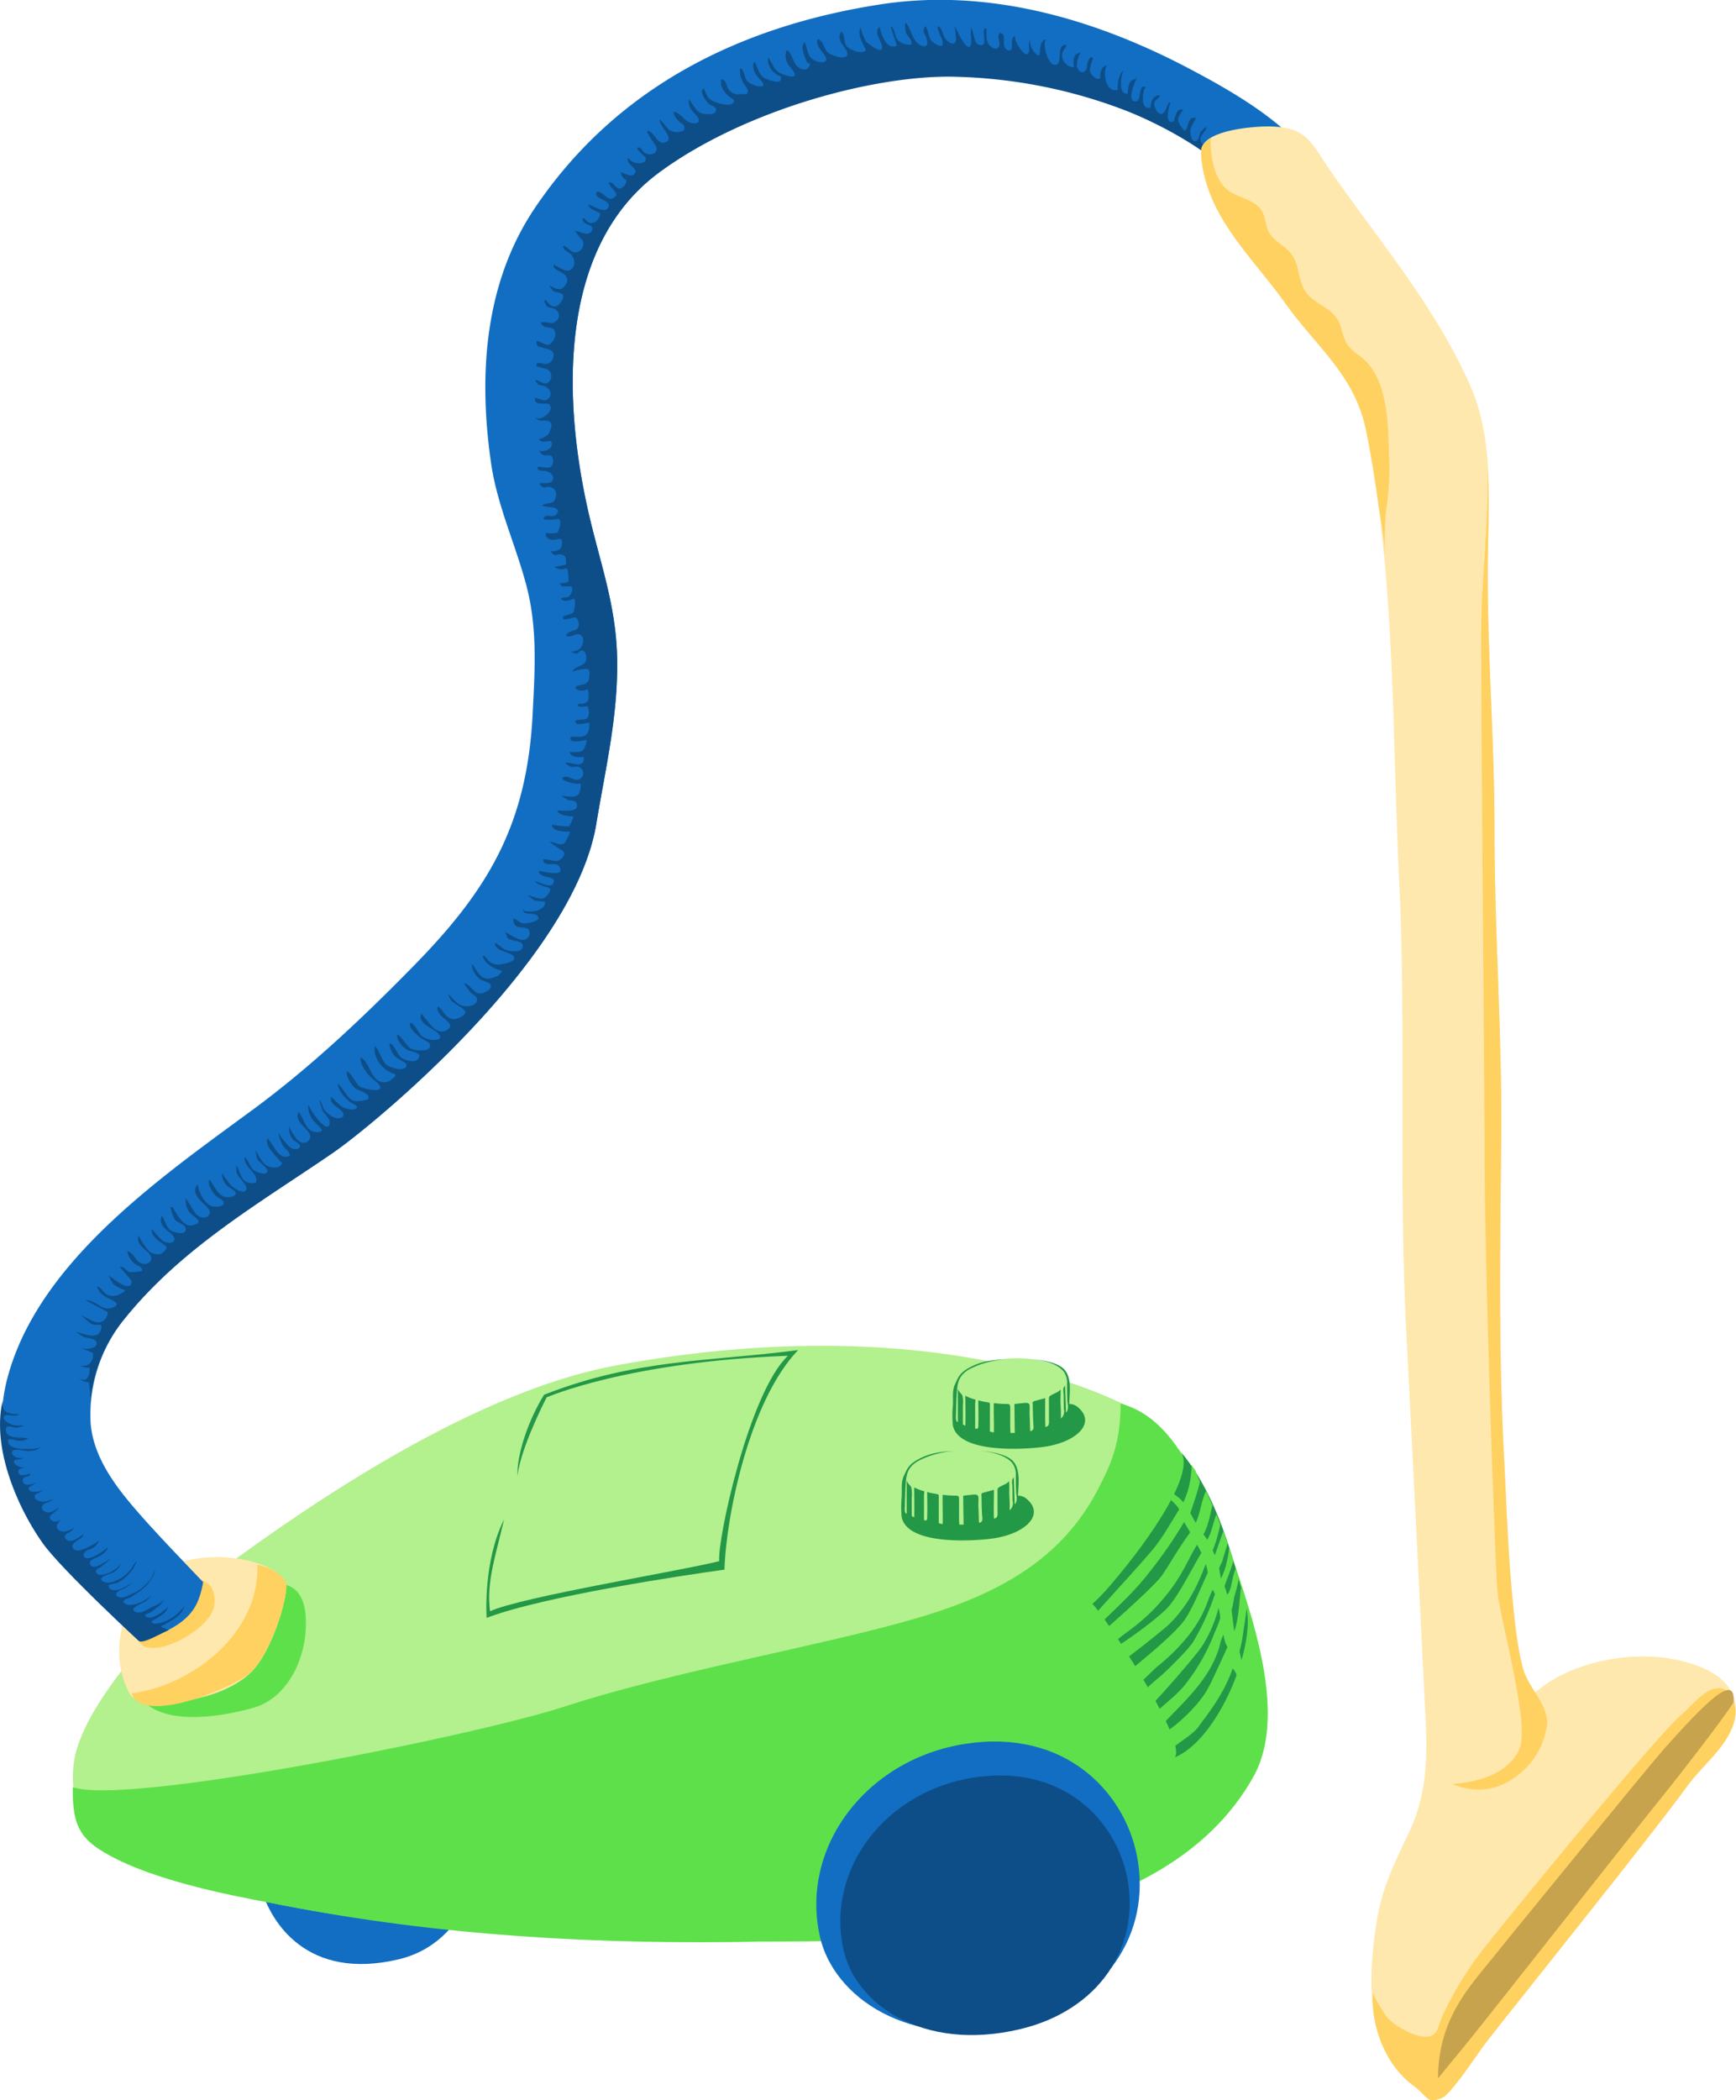
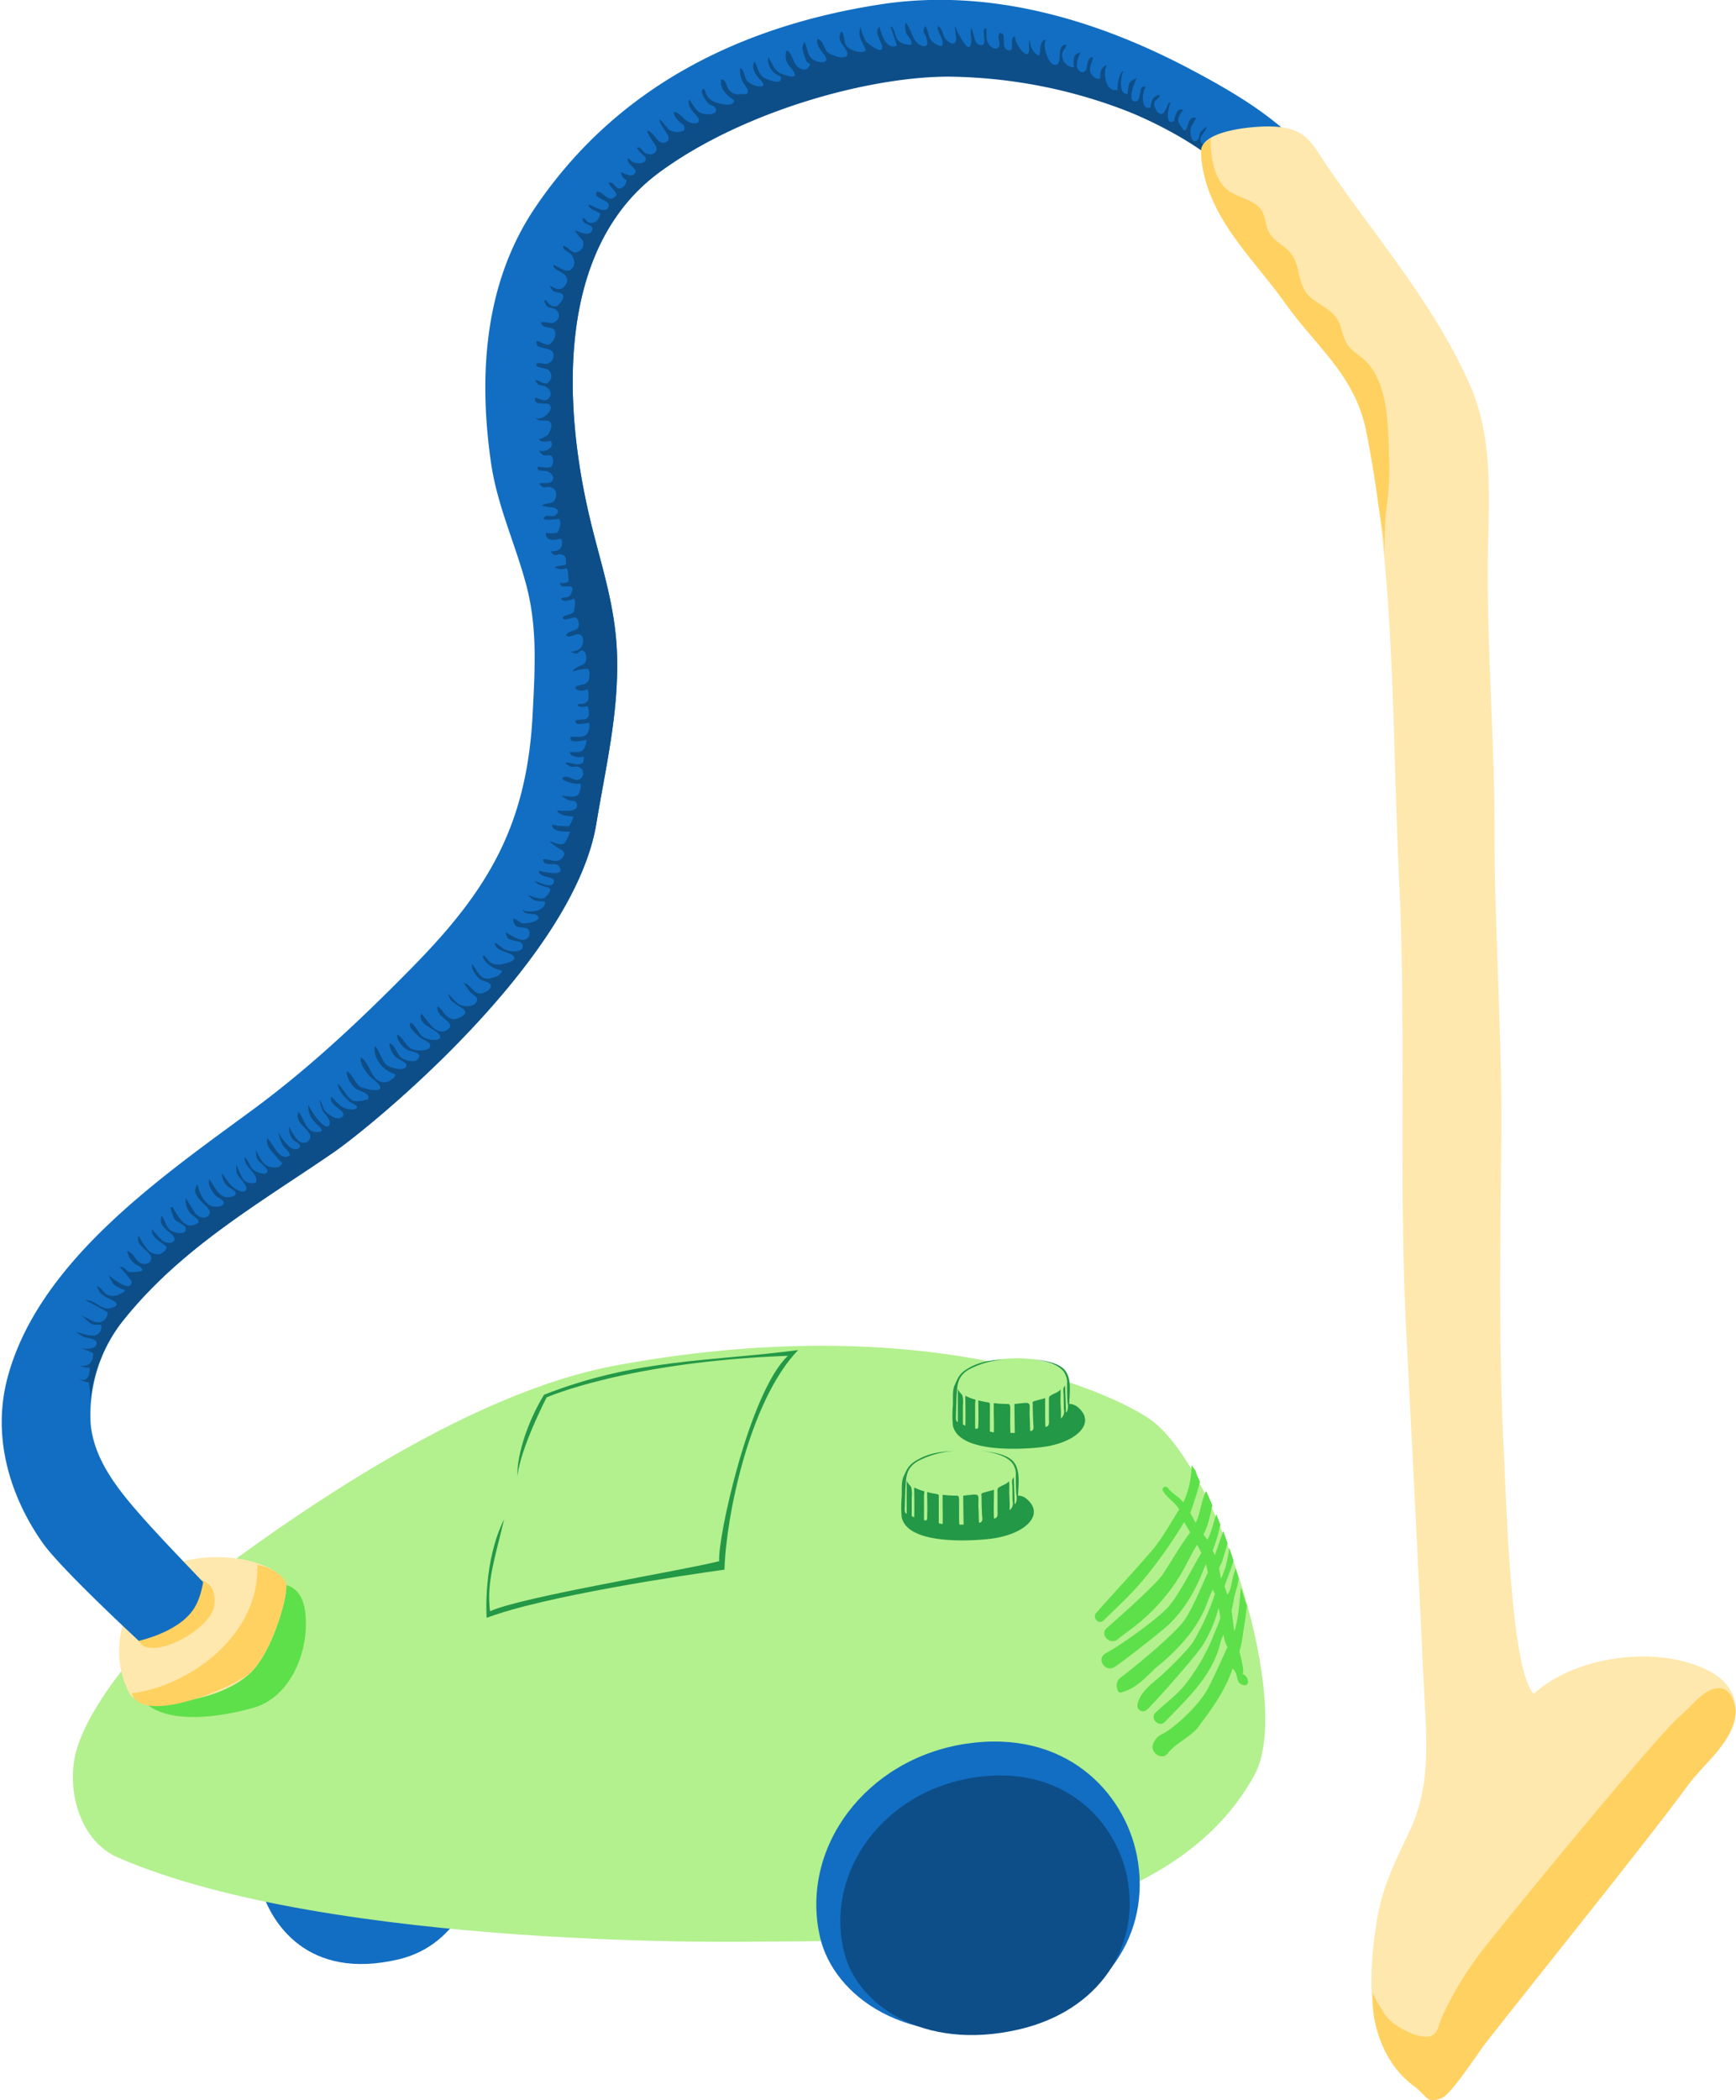
<svg xmlns="http://www.w3.org/2000/svg" viewBox="0 0 405.37 490.24">
  <defs>
    <style>.cls-1{fill:#126ec2;}.cls-2{fill:#b3f08e;}.cls-3{fill:#5ee04a;}.cls-4{fill:#ffe8ad;}.cls-5{fill:#ffd161;}.cls-6{fill:#0d4e89;}.cls-7{fill:#239847;}.cls-8{fill:#c6a34c;}</style>
  </defs>
  <g id="Слой_2" data-name="Слой 2">
    <g id="Layer_4" data-name="Layer 4">
      <path class="cls-1" d="M61,440.92c-4.45-15.33.8-36.24,21-39,21.83-3,28.82,14.71,30,24.29,1.59,12.67-4.63,27.72-18.82,31.11C71.53,462.47,63.22,448.49,61,440.92Z" />
      <path class="cls-2" d="M27.51,433.56c-8.22-3.58-11.59-14-10.18-22.65,2.41-15,25.58-38.05,33.93-44.24,51.19-38,80.15-45.7,93.22-48.08,75.1-13.66,118.15,7.87,125,13.39,15.44,12.53,32.47,65.74,23.47,82.29C271,454.52,204.53,453,177.24,453.2,177.24,453.2,77.52,455.31,27.51,433.56Z" />
-       <path class="cls-3" d="M27.32,434C19,429.84,16.84,426.82,17,417.15c12,4.39,93-11.71,114.88-18.83,21.3-6.92,48.23-12,70.17-17.41,20.76-5.15,43.14-11.61,54.29-33.2,2.86-5.52,5.33-10.46,5.33-20.09,10,2.64,14.55,12.69,16.35,15,5.06,6.57,8.05,16,10.68,23.78,4.43,13.1,11.46,34.5,4.21,47.83C271,454.52,204.53,453,177.24,453.2c-37,.78-75.14-1.35-111.5-8.55C59.47,443.4,40,440.27,27.32,434Z" />
      <path class="cls-3" d="M34.26,397.79c6,4.87,18,2.78,24.89.84,7.72-2.18,11.88-10.78,12.24-18.32.14-3,0-7.27-2.63-9.37-2.85-2.32-9.36-1.74-10.23,2.59Z" />
      <path class="cls-4" d="M30.3,395.42c-5.26-9.77-2-22.68,7.91-29,8-5.11,24.95-3.28,28.49,2.9,1,1.85-2.84,16-8.17,21.11C50.3,398.25,32.15,398.85,30.3,395.42Z" />
      <path class="cls-5" d="M30.75,395.25c14-1.78,30-14,29.33-30,2.4.36,5.37,1.84,6.62,4,1,1.85-2.84,16-8.17,21.11C55.16,393.61,33.33,403,30.75,395.25Z" />
      <path class="cls-5" d="M31.36,379.33c-1.17,1.22,1.45,4.67,2.37,5,4.65,1.76,14.53-4.08,16.09-8.7.63-1.87.26-4.75-1.06-5.79-2.55-2-5.61-2.34-7.38,0C41.38,369.83,32.15,377.22,31.36,379.33Z" />
      <path class="cls-1" d="M32.41,383S14,366,9.86,360c-7.79-11.16-11.67-24.86-8.14-38.29,7.2-27.34,36.2-47.14,57.6-62.91,13.29-9.81,25.42-21.27,37-33.07,17.6-17.89,26.75-33.06,28.06-59.12.53-10.55,1.17-20.12-1.54-30.23-2.56-9.55-6.76-18.45-8.18-28.33-3-20.76-1.48-42.16,10.29-59.58C144.2,20,173.24,6,205.73,1c25.42-3.89,50.35,3.7,71.49,14.77,22.16,11.61,32.46,20.28,41.88,43.6,2.22,5.5,8.27,32.36-5.54,26.11-3.63-1.64-9.78-12.81-11.89-16.42-3.12-5.32-3.65-14.17-6.77-19.26-13.62-22.18-46.07-30-71.5-33.5-19-2.64-48.8,9-69.13,23.68-24.63,17.81-22.54,54.6-16.91,79.37,2.69,11.87,6.45,21.68,6.74,34,.31,13.43-2.65,25.6-4.85,38.88C134,224.21,87,262.72,77.78,269.06c-17.51,12-36,22.5-49.53,39.81a35.61,35.61,0,0,0-7.08,23.42c.64,7.5,5.27,13.92,10,19.47S42.41,364,47.44,369.3c-.79,4.22-1.9,6.67-4.74,9C38.48,381.7,32.41,383,32.41,383Z" />
      <path class="cls-6" d="M21.06,327.36a23.77,23.77,0,0,0-.32-4.71,4.38,4.38,0,0,1-2.43-.94c2.11,1.25,2.73-.81,2.6-2.51a3.36,3.36,0,0,1-2.47-.65,2.19,2.19,0,0,0,3.24-1.82c.16-1.06.2-.84-.71-1.26a7.93,7.93,0,0,0-2.11-.65c.87,0,3.43.22,3.68-1.09s-2.12-1.38-2.91-1.64c-.61-.2-1.58-1.16-2.12-1.19,1.71.09,5.47,2.32,6.14-.84.28-1.35-.77-.58-1.94-.92s-2.16-2-3.14-2.2c1.52.31,2.92,1.78,4.52,1.71a2.11,2.11,0,0,0,1.8-1.27c.53-1.2.23-1.1-.75-1.66-.4-.24-4.06-2.21-4.2-2.19,2.14-.33,3.73,2.46,5.95,1.81,2.64-.78.81-1.62-.53-2.27a6.79,6.79,0,0,1-1.85-1.23,8.09,8.09,0,0,1-.9-1.58c1.05.16,1.57,1.6,2.52,2a3.74,3.74,0,0,0,2.47,0c.06,0,2-.94,1.48-1.16a9,9,0,0,1-2.56-1.31,9.21,9.21,0,0,1-1.09-2c.61.22,5.05,4.28,5.32,1.36,0-.34-2.84-3.43-2.8-3.44,1.15-.13,1.35.86,2.25,1.19.36.13,3-.07,3-.34.05-.92-1.19-1.14-1.75-1.6a4.92,4.92,0,0,1-1.76-2.95c1.61.38,1.94,2.54,3.56,2.95s2.78-1.09,1.51-2.44c-.93-1-3.3-2.37-2.28-4.25-.26.48,2,3.54,2.43,3.85a3.56,3.56,0,0,0,2.46.61c.54-.16,2-1.32,1.31-1.9-1.2-1-3.52-2.07-3.21-4A20.54,20.54,0,0,0,38,289.64c2,1.16,4-.06,1.73-1.85-1.2-.94-2.88-2.34-1.89-4,.68,1.09.76,2.2,1.81,3.24.73.72,4.11,1.52,3.69-.38-.17-.77-2-1.38-2.54-2-.2-.25-1.23-2.94-.86-2.86h.39c.82,1.44,2.56,4.7,4.53,4.22,3.14-.75.61-1.67-.47-2.91a4.24,4.24,0,0,1-1-3.39c0-.14,2.1,3.34,2.27,3.56.74.9,2.58,1.51,3.27.07.81-1.7-5.16-3.94-2.79-6.89.3,1.71,1.38,4.22,3.09,5,.7.3,3,.42,3-.69,0-.68-1.52-1.29-1.91-1.73-.75-.82-2-2.63-1.41-3.73,1.14,1.46,2,4,4.14,4.16.58,0,2-.19,2-.89s-1.46-1.24-1.89-1.68a4,4,0,0,1-1.32-3.06,31.1,31.1,0,0,0,2.1,2.84c.56.58,2.56,2,3.38,1.24,1.06-.93-1.8-3.07-2.09-4.22a15.64,15.64,0,0,0-.12-1.8c.84,1.09,1,3,2.14,3.83a2.85,2.85,0,0,0,2.55.28c.61-2.18-3.07-3.64-2.63-5.89.77.63,1.12,2,1.79,2.77.44.54,2.4,1.3,3.06,1,1.48-.67-1.27-2.33-1.86-3.21-.46-.68-.23-1.83-.64-2.37.91,1.18,1.62,3.38,3.14,3.94.75.27,2.21.51,2.83-.17.77-.85.14-.66-.31-1.26-.81-1.1-3.56-3.51-2.7-5.14a23.1,23.1,0,0,1,1.7,2.42c.75,1.17,1.9,2.47,3.47,1.69.08-1-1.11-1.6-1.56-2.38A7.92,7.92,0,0,1,65,264c-.12.73,2.42,3.77,3.13,4.05.53.21,1.84.38,1.91-.51,0-.64-1.35-1.15-1.69-1.59a4.26,4.26,0,0,1-.82-3.13c-.07.44,1.43,2.7,1.76,3.06.78.85,2.09,1.37,2.92.18,1.44-2.07-3.94-3.76-2.46-6.5,1.34,1.61,1.57,4.68,4.27,4.69,2.49,0,.12-1.51-.63-2.46A5,5,0,0,1,72,257.88a18,18,0,0,0,1.69,2.75c.6.89,3.22,3.88,3.3,1.33,0-.89-1.17-1.93-1.61-2.62-.28-.43-.76-2.56-.86-2.65.7.61.71,1.62,1.19,2.32.58.87,2.26,2.12,3.38,2,1.45-.17,1.4-1.16.31-2S77,257.39,77.29,256c1.13.88,1.93,2.16,3.28,2.67.52.2,2.79.67,2.78-.32,0-.31-1.48-1-1.75-1.21-1-.85-2.77-2.76-2.68-4.11,1.3,1,1.84,2.85,3.22,3.72.92.59,2.83.13,3.85-.19.49-1.6-2.25-1.78-3.13-2.61s-2-2.54-1.87-3.87c1.13.37,1.93,2.74,3.08,3.57.43.31,4.69,1.48,4.73.24,0-1-2.09-2.1-2.75-3-.78-1-2.1-2.67-1.8-4.1,1.68,1,2,3.28,3.23,4.67a2.74,2.74,0,0,0,3.15,1c.26-.08,2.49-1.49,1.43-1.81-2.57-.74-5-3.57-4.54-6.52,1.06,1,1.49,3.11,2.6,4.32.71.77,5.07,2,4.77,0-.06-.43-2.19-1.35-2.6-1.8a5.06,5.06,0,0,1-1.37-3.1c1.12,0,1.81,2.59,2.83,3.35.74.56,3.12,1.29,3.87.28,1.18-1.58-1.6-1.67-2.39-2.06-1.16-.57-2.62-2.28-2.53-3.65,1.37.54,2,2.64,3.41,3.36.78.38,3.61.68,4.19-.3.69-1.17-1.26-1.69-2-2.22s-3-2.43-2.56-3.38,2.12,2.32,2.67,2.82c1.61,1.49,6.31,1.35,3.5-.88-1.24-1-4.48-2.15-3.51-4.29,0,0,2.37,3,2.61,3.17,1,.93,2.25,1.44,3.46.6,2.44-1.66-2.72-2.71-2.33-5.4,1,.31,1.44,1.76,2.35,2.36a2.65,2.65,0,0,0,1.48.59c.68,0,2.68-.79,2.7-1.6,0-.58-.95-1.07-1.33-1.35a13.82,13.82,0,0,1-2-1.41c-.34-.37-.63-1.51-.86-1.7,1,.84,1.82,2.14,3,2.74,1,.46,3.11.47,3.74-.64s-.43-1.51-1.22-2.17c-.17-.14-1.91-2.37-1.55-2.3,1.3.27,2.09,2.27,3.51,2.43.77.09,2.88-.86,2.65-1.89-.19-.82-1.92-1-2.49-1.41-.89-.7-2.16-2.41-1.89-3.58,1.17,1.33,1.73,3.56,3.87,3.41a10.49,10.49,0,0,0,2.12-.64s1.49-1.16.77-1.28c-1.48-.24-4.11-1.73-4.25-3.41h.39a12.11,12.11,0,0,0,1.31,1.48,3.54,3.54,0,0,0,1.92.57c.68,0,3.46-.54,3.68-1.31.5-1.74-4.44-1.34-4.48-3.71,0-.32,2,1.35,2.14,1.39a5.52,5.52,0,0,0,2.87.52c.77-.12,1.6-.31,1.49-1.34s-1.57-.95-2.3-1.22c-.51-.19-.94-.18-1.31-.64a7.37,7.37,0,0,1-.38-1.23c1.14.57,3.34,2.23,4.69,1.65a1.57,1.57,0,0,0,.66-2.28c-.54-.69-2.7-.32-3.12-1a2.58,2.58,0,0,1-.45-1.58c.85.11,1.44,1,2.23,1.13s5-.61,3.24-1.9c-.82-.61-3.15.15-3.25-1.45.06.88,3,.52,3.5.33.87-.37,1.93-1,1.64-2.11a8.52,8.52,0,0,1-2.42-.26c-.48-.15-1.44-1.18-1.69-1.22,1.15.18,3.12,1.36,4.21.54.27-.19,1.72-1.82.94-2.17-1.11-.5-2.64-.59-3.37-1.62.88.08,4.1,2.09,4.47.15.28-1.42-3.45-.76-3.57-2.53.37-.08,6.71,1.74,4.74-1.12-.79-1.14-3.5.44-3.71-1.55,1.59-.3,3,1.14,4.41-.33,1.21-1.29.18-1.78-1-2.42-.28-.15-1.91-1.4-1.9-1.4,1.21,0,2.21,1,3.39.4.32-.17,1.65-2.78,1.3-2.77-1.14.06-4.23,0-4.1-1.63a16.92,16.92,0,0,0,3.95.4,7.78,7.78,0,0,0,1.05-2.32c-1.11,0-3.43-.21-3.82-1.33.83-.14,5.39.73,4.56-1.72-.25-.74-1.33-.57-1.92-.74a10,10,0,0,1-1.6-1c1.17,0,2.85.57,3.87-.25.42-.33,1-2.93.26-2.61s-4.92-.77-3.71-1.48c1-.57,2.33.8,3.37.58a1.54,1.54,0,0,0,.12-3c-.59-.2-1.35.16-1.93-.09,0,0-1.36-.79-.94-.86,1.09-.2,2.48.71,3.5.22.8-.39.61-.94.64-1.67-.89.3-3.28.15-3.25-1.07,1-.05,2.18.23,3-.35.43-.3,1.22-2.6.75-2.47-.64.17-4.34,1-3.5-.74,1.13-.06,2.94.34,3.77-.67a3.6,3.6,0,0,0,.48-2.59c-.78,0-3.22.95-3.22-.44,0-.33,2.34-.27,2.66-.53.83-.69.43-2,.26-2.88-.75,0-1.78.4-2.36-.17.06-.15.12-.27.18-.42.88.07,1.69,0,2.21-.72.26-.37.16-2.8-.15-2.65-.79.38-2.52.6-2.81-.52.95-.69,2.25-.32,2.95-1.31.35-.49.6-2.35.1-2.8s-3.64.41-3.63.54c0-1.06,2.58-1.37,3-2.37.32-.69.18-2.34-.7-2.59-.59-.18-.87.62-1.41.69s-1.11-.45-1.67-.42c1-.05,2.21-.22,2.77-1.11s.76-2.71-.58-2.95c-1.07-.2-2,1-3,.29a1.42,1.42,0,0,1,.64-.71c.6-.41,1.83-.51,2.2-1.15a2.22,2.22,0,0,0-.45-2.3c-.58-.35-3.42,1.18-3.06-.21.08-.28,2-.6,2.35-1s.68-3.39.11-3.2c-.82.27-2.23.89-2.95,0,.55-.56,1.35-.09,2-.71.27-.27.79-1.3.65-1.69-.32-.88-.38-.31-1.12-.5-.4-.11-1,.18-1.39-.11,0,0-.61-.68-.39-.67a3.5,3.5,0,0,0,2-.35c0-.15,0-3.32-.57-3.1a2.8,2.8,0,0,1-2.68-.28c.74-.31,1.82-.27,2.66-.62,0-1.55.06-2.15-1.36-2.37-.45-.07-1,.33-1.48.12-.12-.06-.85-.82-.67-.81,1.3,0,2.51-.3,2.58-1.79.09-1.69-.57-1-1.72-.9s-2.28-.36-2-1.61a9,9,0,0,0,2.49,0c.65-.31,1.25-3.13.42-3.24-.17,0-4.87.67-3.1-.62.57-.42,1.76.27,2.39-.29,1.19-1,.3-1.59-.58-1.8.14,0-3.08-.2-2.37-.58,1.14-.62,2.4-.08,2.89-1.4.56-1.49,0-2.56-1.38-2.8-.47-.08-1.16.28-1.61,0,0,0-1-.8-.63-.85.83-.12,2.58.19,3-.69.55-1.09-.61-1.92-1.44-2.15s-2.24.24-2.05-1c.86-.07,2.55.51,3.25-.12a2.2,2.2,0,0,0,.07-2.32c-.48-.51-1.35-.08-2-.32s-.85-1-1.16-1.1c1.29.61,4-.46,2.91-2.19-.72.09-2.66.55-2.77-.62,0,.56,1.92-.63,2.08-.81a5.06,5.06,0,0,0,.85-2.13c-.17-2.31-3-.12-3.82-2.1.64,1.46,4.58-1.08,3.43-2.73-.61-.89-3.83.57-3.42-1.72.85.14,2.08,1,2.89.4,1.44-1.06.48-2.58-.65-3.06-.46-.2-1.23-.12-1.62-.48,0,0-.82-1.06-.48-1,.81.13,2,1.21,2.81.69a1.93,1.93,0,0,0,.17-3c-.37-.32-2.76-.64-2.82-1-.23-1.18,1.7-.32,2.22-.4a2,2,0,0,0,1.69-2.56c-.41-1-1.73-.93-2.58-1.27-.34-.13-1-.16-1.2-.54,0-.1-.25-1,0-1,.9.15,2,1.12,2.89.83a3.25,3.25,0,0,0,1.41-2.54c-.16-2.21-2.67-.73-3.33-2.42-.26-.66,2.35.07,2.73-.08,1.89-.74,1.85-2.59.28-3.33-.51-.23-1.24-.15-1.68-.57-.1-.1-.81-1.41-.52-1.37h.4c.51.86,1.38,1.71,2.44,1.31.56-.2,1.71-1.75,1.52-2.38-.25-.85-1.49-.68-2.13-1s-.95-1.35-1.19-1.47c1.44.75,2.61,1.61,3.73.08,1-1.33.44-2.33-.9-3.11-.69-.4-1.9-.73-1.8-1.71,1.1.26,2.71,1.84,3.86,1.2,1.56-.86,1.08-3,0-3.89-.67-.54-1.67-.75-1.61-1.76,1,.09,1.8,1.58,2.88,1.54a2,2,0,0,0,1.69-2.76s-2.09-2.39-1.76-2.33c1,.17,3.12,1.47,3.86.1.94-1.77-2.43-1.17-2.08-3.06.73.16.93,1.07,1.76,1.16,1.39.14,2.11-1.06,2.34-2.19-.77-.57-2.72-1-2.77-2.09.93.13,4.21,2.54,4.73.34.34-1.48-3.76-1.63-2.8-3.3,1.55-.31,2.54,2.55,4.11,1.27.87-.69.35-1-.14-1.71,0,0-1.63-1.74-1-1.78,1-.07,1.49,1.54,2.4,1.45a2,2,0,0,0,1.55-2,2.15,2.15,0,0,1-1.28-1.79c1,.25,2.54,1.35,3.32.18.58-.87-1.4-1.86-1.6-2.68-.34-1.38.06-.66.74-.14,1,.79,4,.81,3.21-1,0,.1-2.52-2.14-1.67-2.17s.9.86,1.65,1.27c1.51.83,3.2,0,2.52-1.61-.06-.13-2.48-3.54-1.95-3.52,1.63.07,2.5,4,4.64,2.4,1.3-.95-2-3.71-1.79-5,0-.36,2,2.18,2.05,2.24a3.48,3.48,0,0,0,3.65.21,2.74,2.74,0,0,0,0-1.14c-.92-.58-2.55-2-2.42-3.15,1.62.09,2.38,2.16,4,2.55,1.81.46,2.5-.42,1.18-1.83-1-1.1-1.91-2-1.64-3.65.88.93,1.43,2.46,2.59,3.11.76.42,3.71.75,3.76-.61,0-.9-1.09-1-1.6-1.37-.71-.56-2.75-3.46-1.1-3.64-.27,0,.68,1.86.8,2a4,4,0,0,0,2,1.25c.79.27,3,.86,3.68.25,1-.87-.19-1.13-.71-1.6-1.18-1-2.17-2.25-1.9-4,1.18-.18,1.15,1.48,1.72,2.24a2.7,2.7,0,0,0,2.1,1.2c.17,0,2.11-.07,2.15-.11.78-.65-.24-1.74-.7-2.43a5.49,5.49,0,0,1-.82-3.56c.79.09,1,2,1.49,2.79.95,1.45,5.83,2.5,3.11-.19-1-1-2.16-2.83-1.22-4.13.63,1.13.91,2.81,2,3.65.49.38,3.8,1.68,4.08.64a1.71,1.71,0,0,0,0-.84c-1.73-.5-3.32-2.61-2.91-4.45a18.11,18.11,0,0,1,1.3,2.28,4,4,0,0,0,2.49,1.79c2.51.92,3.22.4,1.33-1.83a3.69,3.69,0,0,1-.83-3.86c1,0,1.64,3.16,2.57,3.82.75.53,1.88,1.08,2.58.09.84-1.17-.34-.76-.55-1.44-.36-1.17-1.55-3.34-.36-4.41.51,1.14.59,2.7,1.45,3.67,1.1,1.22,4.92,1.77,3.07-.76-.73-1-2.06-2.37-1.5-3.65,1.41.4,1.38,2.3,2.37,3.15.64.55,3.81,1.86,4.47.7.45-.8-.95-2.22-1.28-2.83A3.21,3.21,0,0,1,196,8.59c0-.1.31-1.38.55-1.16.81.77.4,2.39,1.14,3.32s3.53,2,4.5,1c-.74-2-2.07-3.26-1.24-5.43a12.58,12.58,0,0,0,1.26,3.36c.22.3,3.72,3.12,3.79,1.45.05-1.22-2.18-3.74-.6-4.84.41,1.72,1.49,5.41,4,4.38,0-.31-1.54-4.58-1.4-4.53.94.33.89,2.28,1.57,3.1a3.65,3.65,0,0,0,3.29,1.13c.1-1.14-.79-1.73-1.28-2.63-.18-.32-.38-2.71-.05-2.37,1.3,1.34,1.48,4.37,3.5,5.21,1.82.75,1.61-.74,1.24-1.89-.16-.48-.65-1-.61-1.56,0-.06.25-1.21.43-1,.76,1,.64,2.5,1.46,3.43.37.43,2.41,1.8,2.55.81.22-1.54-1.27-2.69-1.14-4.25,1.09.21,1.14,2.15,1.79,2.92,1,1.15,2.43,1.84,2.51,0,0-.19-.34-3-.31-3s2.85,6.55,3.67,4.55c.48-1.16-.22-2.83.2-4.1a11.64,11.64,0,0,1,.65,2.15c.18.67.38,1.61,1.22,1.83,2.15.58.5-2.77,1.24-3.83h.4c.06,1.23-.17,2.72.63,3.79.54.71,1.83,1.5,2.35.33.39-.88-.79-2.31.3-3.12a2.89,2.89,0,0,1,.58.35c.58.47-.41,3.4,1.27,3.74s0-2.66,1.52-3.32c-.06,1.84,3.3,6.38,3.33,3.06,0-1-.28-1.71.56-2.5-1.07,1,.64,3.82,1.77,4,.46-1.08-.07-3.91,1.91-3.69-1.42-.16-.13,5.34,1.47,5.79,2.6.73.22-4.8,3-4.61-.16,1-1.09,1.22-1,2.65a2.92,2.92,0,0,0,2.78,2.63,5.32,5.32,0,0,1,.06-2.48c.38-1,1.31-.75,1.59-1.17a6.34,6.34,0,0,0-1,3.4c.17.84,1.07,1.75,1.83,1.19.91-.67.19-2.66,1.63-3.4a2,2,0,0,1,.36.42c-.06-.08-1,2.31-.69,3.08s1.35,2,2.39,1.47c-.25-1.12.22-3,1.67-3-1,0-1.11,6.49,2.37,5.73-.13,0,0-3.85,1.33-4.4-.62,1.06-1.26,5.66,1,5.28a6.9,6.9,0,0,1,.44-2.54c.35-.67,1.61-1,1.68-1.11-.34.63-2.6,5.63-.19,5.45,1.16-.09.75-3.23,1.56-3.38a2.43,2.43,0,0,1,.85,0c-.71-.18-1.78,5.66,1,4.82.09-1.37.47-2.83,2.14-2.9-.07.82-1.07,1-1.28,1.8s.71,2.68,1.66,2.58,1.24-1.94,1.74-2.59h.4c-.38.64-1.44,5,.47,4.42.61-.18.39-.8.58-1.19.46-.92.48-1.94,1.92-1.61-.66.89-1.41,1.77-1.11,2.93a10.58,10.58,0,0,0,1.3,1.92c1.16,0,.6-3.58,2.77-2.92C278.66,29,277.87,29.48,278,31c.06.77.25,2.29,1.38,1.87.65-.23.63-1.44.89-1.95.11-.22,1.56-1.58,1.48-1.22-.25,1.29-2.07,2.17-1.22,3.6.29.49,1.6,1.11,2.06,1.51.87.74,1.7,1.53,2.5,2.35,3.14,3.2,6.14,7,7.5,11.33-3.17-10.11-21.06-19.31-29.8-22.72a119,119,0,0,0-39.62-7.85C204.94,17.4,174.6,25.3,154.27,40c-24.63,17.81-22.54,54.6-16.91,79.37,2.69,11.87,6.45,21.68,6.74,34,.31,13.43-2.65,25.6-4.85,38.88C134,224.21,87,262.72,77.78,269.06c-17.51,12-36,22.5-49.53,39.81A35.4,35.4,0,0,0,21.06,327.36Z" />
-       <path class="cls-6" d="M32.41,383S14,366,9.86,360C3.71,351.2-2,337.58.69,326.59c-.26,1.05-.08,2.56,1,3.1a7,7,0,0,0,2.8.39c-.57.55-1.84.32-2.53.24s-1.47.16-.91,1.08a4.32,4.32,0,0,0,2.46,1.3c.69.13,1.66-.06,2.18.2-.74,0-1.41.43-2.12.33s-1.69-.56-2.11,0a1.45,1.45,0,0,0,.42,1.65c1.2,1,3.3.47,4.72.9a4,4,0,0,1-3.19.34c-.54-.17-1.86-.58-1.47.63.44,1.37,2.86,1.45,4,1.45s2.64.15,3.61-.59c-.38.3-.49.6-1,.78a7.7,7.7,0,0,1-1.65.28c-1.08.11-2.95-.6-3.84-.07-.73.43.1,1.24.61,1.52a4.61,4.61,0,0,0,2.42.09c-.59.11-1.2.4-1.84.49-.43.06-1.19,0-.94.68.38,1,2.51,1.54,3.37,1-.63.4-2.69.09-2.37,1.31s2,.35,2.86.29c-.4.81-.82.49-1.44.88a.88.88,0,0,0-.11,1.44c.67.61,2.29,0,3-.37-.36.19-.68.55-1.06.75s-1.07.47-.78,1.05c.43.85,2.77.38,3.35,0a8.83,8.83,0,0,1-1,.72c-.25.14-.66.17-.86.4-.52.57.19,1.23.72,1.46a3.93,3.93,0,0,0,3.33-.47c-.51.92-1.62.74-2.25,1.4s-.12,1.35.52,1.66c1,.49,2.51-.47,3.2-1.19a5,5,0,0,1-1.46,1.57c-.46.35-1,.76-.49,1.37.75.93,2.3.39,2.9-.43-.54.73-2,1.59-1.26,2.68s2.76.43,3.67-.25c-.14,1.11-2.65,1.26-1.88,2.42,1,1.6,3.32-.38,4.25-1,0,0-.19.48-.24.56-.49.71-3,1.65-2.25,2.71s2.25.35,3.11,0a18.38,18.38,0,0,0,3-1.71,3.79,3.79,0,0,1-1.57,1.74c-.47.29-1.41.46-1.74.9-.71,1-.09,1.58,1,1.41a7.41,7.41,0,0,0,2.19-1A6.36,6.36,0,0,0,25.22,361c-.18,1.18-1.5,2-2.47,2.48-.64.31-2.54.87-1.45,2,.59.59,1.71,0,2.27-.37a8.3,8.3,0,0,0,2.11-1.32c-.21.59-1.54,1.4-2,1.84s-1.78.66-1.07,1.61c.46.59,1.64.28,2.23.09a7.17,7.17,0,0,0,2.4-1.3c.33-.26.65-.71,1-1a4.63,4.63,0,0,1-1.74,2c-.61.3-3.78,1-2.6,2,1.37,1.11,4.17-.42,5.26-1.32a6.88,6.88,0,0,0,1.61-1.76,9.27,9.27,0,0,1,1.2-1.64,9.34,9.34,0,0,1-2.6,3.81,7.92,7.92,0,0,1-2,1.34c-.15.06-2,.49-2,.52-.08,1.27,1.35,1.28,2.26,1.1a10.76,10.76,0,0,0,3.19-1.69A5,5,0,0,1,28.41,371c-.6.3-1.93.94-.9,1.66s2.78-.45,3.64-.81a6.92,6.92,0,0,0,2.16-1.34,15.57,15.57,0,0,0,1.82-1.81,15.82,15.82,0,0,0,1.09-2.39,5.08,5.08,0,0,1-1,2.44,7.52,7.52,0,0,1-1.62,1.89,12.39,12.39,0,0,1-2.09,1.52c-.34.22-.63.48-1,.68s-2.45.68-1.34,1.45,3.47-.08,4.35-.61A10.19,10.19,0,0,0,35.7,372c-.68.69-1,1.31-1.82,1.85-.45.27-3.7,1.5-2.46,2.27,1.46.9,3.18-.73,4.42-1.16a6.86,6.86,0,0,0,2.57-1.64,6.26,6.26,0,0,1-1.9,2,7.15,7.15,0,0,1-1.87,1.28c-.41.16-1.28.34-.43.83a2.09,2.09,0,0,0,1.68-.07,8.89,8.89,0,0,0,3.75-2.87c-.58.7-.66,1.52-1.46,2.18a20.36,20.36,0,0,1-2,1.31c-.35.22-1.22.52-.46.89s2.85-.34,3.49-.73a10.72,10.72,0,0,0,3.87-3.28c-.71,2.62-3.72,3.68-5.55,4.84l1.88.82C38.34,380.77,33.36,383.91,32.41,383Z" />
      <path class="cls-1" d="M191.48,452.14c-4.76-20.85,10.69-41.55,34-45.11,23.18-3.54,37.05,11.17,40,26.12,3.56,18.2-7.5,34.74-28.1,39.57C212.06,478.65,194.65,466,191.48,452.14Z" />
      <path class="cls-6" d="M197,455.25c-4.27-18.65,9.56-37.17,30.45-40.36,20.73-3.17,33.15,10,35.76,23.37,3.18,16.29-6.7,31.09-25.14,35.41C215.36,479,199.78,467.65,197,455.25Z" />
      <path class="cls-4" d="M280.63,37.82a19.09,19.09,0,0,1-.17-2.4c-.06-5.21,13-6,16.3-5.9,8.48.24,9.29,3.68,13.8,10.2C322,56.25,335,71.28,343.24,89.85c6,13.55,4.15,28.84,4.15,43.92,0,20,1.59,39.69,1.59,59.79,0,24.21,1.83,48.65,1.57,72.81-.26,24.92-.64,49.37.68,74.16.53,10.18,1.57,49.59,6.93,54.82,8.61-7.8,24-10.48,35.07-7.52,5.31,1.43,11,4,12,9.95,1.1,6.28-7,12.08-11.8,17.15-10.18,10.75-19.69,24.1-27.87,36.4-6,9-13.74,16.57-20.32,25.09-1.8,2.33-6.36,12.37-8.6,13.28-3.62,1.47-3.13-.28-6.7-2.94-11.46-8.54-10.48-25.67-8.44-38.45,1.27-7.9,4.26-13.71,7.57-20.71,5.26-11.13,4-22,3.42-34-1.32-27.84-2.71-55.24-4.13-83.1-1.77-34.41,0-70.19-1.62-104.42-1.74-35.53-.83-71-7.7-105.3-2.66-13.27-11.49-19.52-19-30.07S282.41,51.25,280.63,37.82Z" />
      <path class="cls-5" d="M280.63,37.82a19.09,19.09,0,0,1-.17-2.4c0-1.92,1.22-2.09,2.25-3.23-.13,3.63.58,8.47,3,11.25s6.53,2.68,8.64,5.33c1.1,1.39,1.1,3.6,1.78,5.08.86,1.83,2.16,2.53,3.82,3.84,3.58,2.83,2.72,5.82,4.43,9.56s6.71,4.16,8.36,8.17c.75,1.81.93,3.87,2.25,5.49,1.09,1.33,2.86,2.25,4.09,3.55,5.43,5.75,5,16.11,5.34,23.67a69,69,0,0,1-.79,11.35c-.4,3.56-.12,7.45-.53,11,.49-4.23-.72-9-1.29-13.15-.76-5.55-1.65-11.09-2.75-16.58-2.66-13.27-11.49-19.52-19-30.07S282.41,51.25,280.63,37.82Z" />
-       <path class="cls-5" d="M347.29,108.86c.6,8.61.1,17.83.1,24.91,0,20,1.59,39.69,1.59,59.79,0,24.21,1.83,48.65,1.57,72.81-.26,24.92-.64,49.37.68,74.16.56,10.75.89,21.5,1.92,32.22.53,5.54,1,11.31,2.48,16.7,1.21,4.4,6.11,8.71,5.61,13.23a18.09,18.09,0,0,1-4,9c-4.94,5.64-11.37,7.59-18.09,4.73,12.1-.83,15.34-6.69,15.92-9,1.72-6.86-5-30.25-5.41-36.15-.7-9.58-3-77.37-3-102,0-11.76-.81-102.36-.79-121.11C345.83,135.1,347.78,122,347.29,108.86Z" />
      <path class="cls-5" d="M404,395.47a7.87,7.87,0,0,1,.91,6.6c-1.73,5.78-7.36,10-10.82,14.72-9.23,12.66-40.64,51.63-47.21,60.15-1.8,2.33-7.95,11.85-10.19,12.76-3.62,1.47-3.13-.28-6.7-2.94-6.52-4.86-10-13.93-9.41-21.92-.06.86,1.8,3.69,2.28,4.52a9.26,9.26,0,0,0,2.54,2.89c1.87,1.41,4.82,3,7.22,3.14,3.15.14,3-2.05,4.16-4.75a80.64,80.64,0,0,1,8.71-14.55c2.38-3.29,40.91-50.52,47-55.72,2-1.71,4.32-4.63,6.65-5.75S403,394.14,404,395.47Z" />
-       <path class="cls-7" d="M259.63,369.6a47.85,47.85,0,0,1-4.54,4.78c2.59,2.39,22.24,32,19.23,35.81,10.15-4.15,19.14-26.17,16.62-35.35-2.9-10.55-6.6-26.11-15.6-36.39C280.19,343.07,267.25,360.75,259.63,369.6Z" />
      <path class="cls-3" d="M290,390.67c.72.21,0-2.88-.58-5.18a29.61,29.61,0,0,0,.84-4.17c.28-2.06.7-4.31.89-6.51-.49-1.32-.9-2.7-1.27-4.08a.81.81,0,0,0-.17.42c-.34,3.11-.48,6.64-1.48,9.6-.28-1.64-.42-3.27-.66-4.88a19.6,19.6,0,0,0,.57-2.74c.1-.81.84-2.64,1.1-4.62-.21-.84-.43-1.59-.66-2.37-1,2-.92,5-2,6.07-.14-.36-.47-1.58-.65-1.93.66-2,1.53-3.95,2.11-6-.32-1-.64-2-1-3a34.58,34.58,0,0,1-.92,4.68,23.69,23.69,0,0,1-1,2.51c-.13-.38-.34-1.95-.44-2.35.29-1.09.59-1.06.84-2.07.07-.33.68-2.15,1.13-3.82-.32-.94-.63-1.89-1-2.83-.67,1.87-1.33,3.79-2,5.68,0-.16-.1-.31-.16-.47s-.2-.48-.31-.72a33.5,33.5,0,0,0,1.76-6.06c-.28-.76-.62-1.62-.92-2.37-.68,1.85-1.16,4.4-2.11,5.93-.36-.59-.51-.66-.89-1.24,1.13-2,1.6-4.75,2.08-6.8-.43-1-1-2.34-1.46-3.3-1.11,2-1.36,5.32-2.42,7.39-.59-.89-.72-1.34-1.27-2.25.07-.29,1.79-5.07,2.24-7.38a19.92,19.92,0,0,1-.88-2.06c-.06-.17-.12-.35-.17-.54l-.16-.18c-.24-.34-.48-.67-.7-1a.65.65,0,0,0-.06.37,20.08,20.08,0,0,1-1.92,8.31c-.87-1.31-2.66-2.06-3.57-3.38-.49-.69-1.61-.07-1.16.68.94,1.56,2.44,2.41,3.49,3.85a2,2,0,0,1,.27.52c-2,3.11-3.94,6.74-6.35,9.54-4.51,5.26-8.47,9.43-13,14.56-1,1.18.59,2.85,1.73,1.74,5.44-5.28,7.89-7.43,12.46-13.54a100.86,100.86,0,0,0,6.32-9.41l1.42,2.4c-.1.15-.18.29-.29.43-2.22,3-4.12,6.41-6.24,9.56-1.53,2.27-10.76,10.46-12.93,12.35-1.79,1.56.82,4.14,2.6,2.6,2-1.78,6.75-4.34,12-11.19,3.38-4.4,4.51-7.77,6.49-10.86.35.63.68,1.27,1,1.91-.07.12-.14.24-.22.36-1.76,2.9-5.31,10-7.78,12.54-3,3.08-10.83,8.63-14.37,10.56-2.28,1.23-.05,4.58,2.1,3.16,2.85-1.87,11.26-8.6,12.43-9.69,6-5.61,8.13-12.81,8.86-14.29.06.17.12.34.17.52.12.47.22.94.31,1.42l-.06.15c-1.37,2.93-3.5,8.3-5.48,11.07-2.48,3.47-12.11,11.26-14.68,13.2a2.28,2.28,0,0,0-1,2.51l.14.47c.27.87.79.65,1.72.31,3.14-1.12,5.06-3.47,7.41-5.65a45.69,45.69,0,0,0,8-8.07c3.59-5,3.46-6.62,5.08-10l.53,1a56.28,56.28,0,0,1-5.16,11.32c-1.08,1.69-6.15,6.68-7.39,7.74-2,1.76-5,3.86-5.53,6.73a1.31,1.31,0,0,0,2.17,1.26c1.39-1.17,11.34-12.37,13-15a31.08,31.08,0,0,0,3.75-8.76,12.71,12.71,0,0,1,.4,2.38c-.55,1.78-1.14,2.85-1.8,4.6A46.63,46.63,0,0,1,277,392.88c-2,2.64-4.78,4.59-7.16,6.86-1.44,1.37.8,3.62,2.18,2.18,5.07-5.32,10.74-10.41,12.79-17.79a9.08,9.08,0,0,1,.89-2.56,8.72,8.72,0,0,0,.92,2.9c-.95,2-3.83,8.55-5,10.42-2.81,4.48-8.24,8.92-10.15,9.83a4,4,0,0,0-2.27,2.55c-.57,1.88,2.16,3.71,3.47,2,2-2.6,5.7-3.9,7.52-6.68.85-1.29,5.53-6.78,7.63-13.13,1.59,1.47.55,3.3,2.38,3.83S291.67,391.17,290,390.67Z" />
      <path class="cls-7" d="M117.72,354.62c-2.4,10.06-4.08,14.74-3.3,21.48,7.14-3.35,45.19-9.54,53.52-11.7-.44-5.19,7-39.41,16.05-47.94-37.53,1.41-56.35,9.71-56.35,9.71s-6.11,11.79-6.81,18.38c-.19-5.26,2.74-13.42,6.22-19,21.64-8.45,38.41-7.67,59.32-10.42-11.46,11.9-16.88,39.16-17.2,51.25-9.08,1.25-42.08,6.14-55.53,11.25C113.57,377,112.85,364.29,117.72,354.62Z" />
-       <path class="cls-8" d="M335.78,485.12c.08-9.39,3.18-16.17,9-23.47,6-7.5,40.51-49.76,43.79-53.43,9.69-10.88,16.82-18,16.22-10.88-1.94,3.28-12.87,17.34-15.83,21-6.59,8.08-43.15,54.64-47.35,59.68Z" />
      <path class="cls-2" d="M249.66,322.32c.12,3.19-5.64,6-12.88,6.29s-13.21-2.07-13.33-5.26,5.64-6,12.87-6.29S249.53,319.13,249.66,322.32Z" />
      <path class="cls-7" d="M223,323.12c-.68,1.43-.41,3.15-.49,4.93a24.54,24.54,0,0,0,0,4.7c1.46,6.81,17.7,5.45,21,5,7.73-1,12.5-5.5,8.31-9.17a3.11,3.11,0,0,0-2.13-.87c0-2.31.81-6.41-1.51-8.37-1.73-1.46-5.37-2-7.9-2.11,3.32.14,7.67,1.31,8.53,3.72a4.06,4.06,0,0,1,.36,2c0,.65,0,4.14.16,4.76.09.4.09,1.7-.43,2,0-2.19-.17-5-.2-6.53,0,.36-.13.41-.36.75a4,4,0,0,0,0,1.33c.05.6.05,3.09.09,3.71a2.07,2.07,0,0,1-.72,2.14c.07-1.13,0-2.29-.06-3.47s.06-2,0-3.31c-.72.83-1.59.87-2.54,1.57-.25.19-.17,1-.17,1.55,0,.78,0,2.7,0,3.73,0,.69.23,1.79-.82,1.87-.11-1.07-.06-5.54-.06-6.7,0,0-2.2.6-2.42.66-.71.21-.48.38-.48,1,0,1.26.08,3.52.14,4.39,0,.55.3,1.5-.72,1.65-.1-1.12-.06-2.21-.14-3.33-.05-.79,0-1.56,0-2.36,0-1.14-.7-.93-2.18-.79-.71.06-.68.08-1.38.15,0,1.29.06,5,.08,6.75-.09,0-.85,0-1,0-.15-1.67,0-5.81-.09-6.21s-.06-.5-.64-.55a25.17,25.17,0,0,1-3.16-.2c-.07,2.34.07,4.6,0,6.84a7.57,7.57,0,0,1-.92-.2V328c0-.58.05-.57-.8-.73a14.16,14.16,0,0,1-1.91-.4c0,1.72.09,4.4,0,5.63,0,.48.11,1.24-.74.93,0-1.68,0-4.75,0-5.76,0-.33.17-1,0-1a10.74,10.74,0,0,1-2.29-.88c0,.7.09,5.25,0,7a6.48,6.48,0,0,1-.57-.33c0-1.56,0-2.42,0-4.41a6.83,6.83,0,0,0-.11-2.3c-.2-.48-.69-.61-1.07-1.57,0,1,0,6.46,0,7.76-.64-.18-.41-1.4-.42-1.93,0-.74.1-3.73.15-4.43.17-2.29.13-4.38,3-6a20.87,20.87,0,0,1,8.52-2.27c-3.46.09-6.12.54-8.69,2C224,320.54,223.72,321.6,223,323.12Z" />
      <path class="cls-7" d="M211.05,344.51c-.68,1.43-.41,3.15-.5,4.92a26.39,26.39,0,0,0,0,4.71c1.47,6.81,17.71,5.45,21,5,7.73-1,12.5-5.49,8.3-9.16a3,3,0,0,0-2.12-.87c0-2.31.8-6.41-1.52-8.37-1.72-1.46-5.36-2-7.89-2.11,3.32.14,7.66,1.31,8.53,3.72a4.16,4.16,0,0,1,.35,2c0,.65,0,4.14.17,4.76.09.4.09,1.7-.44,2-.05-2.19-.17-5-.19-6.54,0,.37-.14.42-.36.76a4,4,0,0,0,0,1.33c.05.6.05,3.08.08,3.7a2.07,2.07,0,0,1-.71,2.15c.06-1.13,0-2.3-.06-3.47s.06-2-.06-3.31c-.72.83-1.59.87-2.53,1.57-.26.19-.17,1-.17,1.55,0,.78,0,2.7,0,3.73,0,.68.22,1.79-.83,1.86-.11-1.06,0-5.53,0-6.7,0,0-2.21.61-2.43.67-.7.21-.47.38-.47,1,0,1.25.07,3.52.13,4.39.05.55.31,1.5-.71,1.65-.1-1.13-.06-2.21-.14-3.33-.06-.79,0-1.56,0-2.36,0-1.14-.7-.94-2.18-.8-.71.07-.67.09-1.38.16,0,1.28.06,5,.09,6.75-.1,0-.86,0-1,0-.14-1.67,0-5.82-.09-6.21s0-.5-.63-.55a25.45,25.45,0,0,1-3.17-.2c-.06,2.34.07,4.6,0,6.84a7.84,7.84,0,0,1-.91-.2v-6.15c0-.58,0-.57-.8-.73a12.84,12.84,0,0,1-1.91-.41c0,1.73.09,4.41,0,5.64,0,.48.11,1.24-.74.93,0-1.68,0-4.75,0-5.76,0-.33.16-1,0-1a11.3,11.3,0,0,1-2.29-.88c0,.69.08,5.25,0,7a6.38,6.38,0,0,1-.57-.32c0-1.57,0-2.42,0-4.41a6.83,6.83,0,0,0-.12-2.3c-.19-.49-.68-.61-1.07-1.58,0,1,0,6.47,0,7.77-.63-.19-.41-1.4-.41-1.93,0-.74.1-3.73.15-4.43.16-2.29.13-4.39,3-6A20.78,20.78,0,0,1,223,338.7c-3.47.09-6.12.54-8.69,2C212.05,341.93,211.78,343,211.05,344.51Z" />
    </g>
  </g>
</svg>